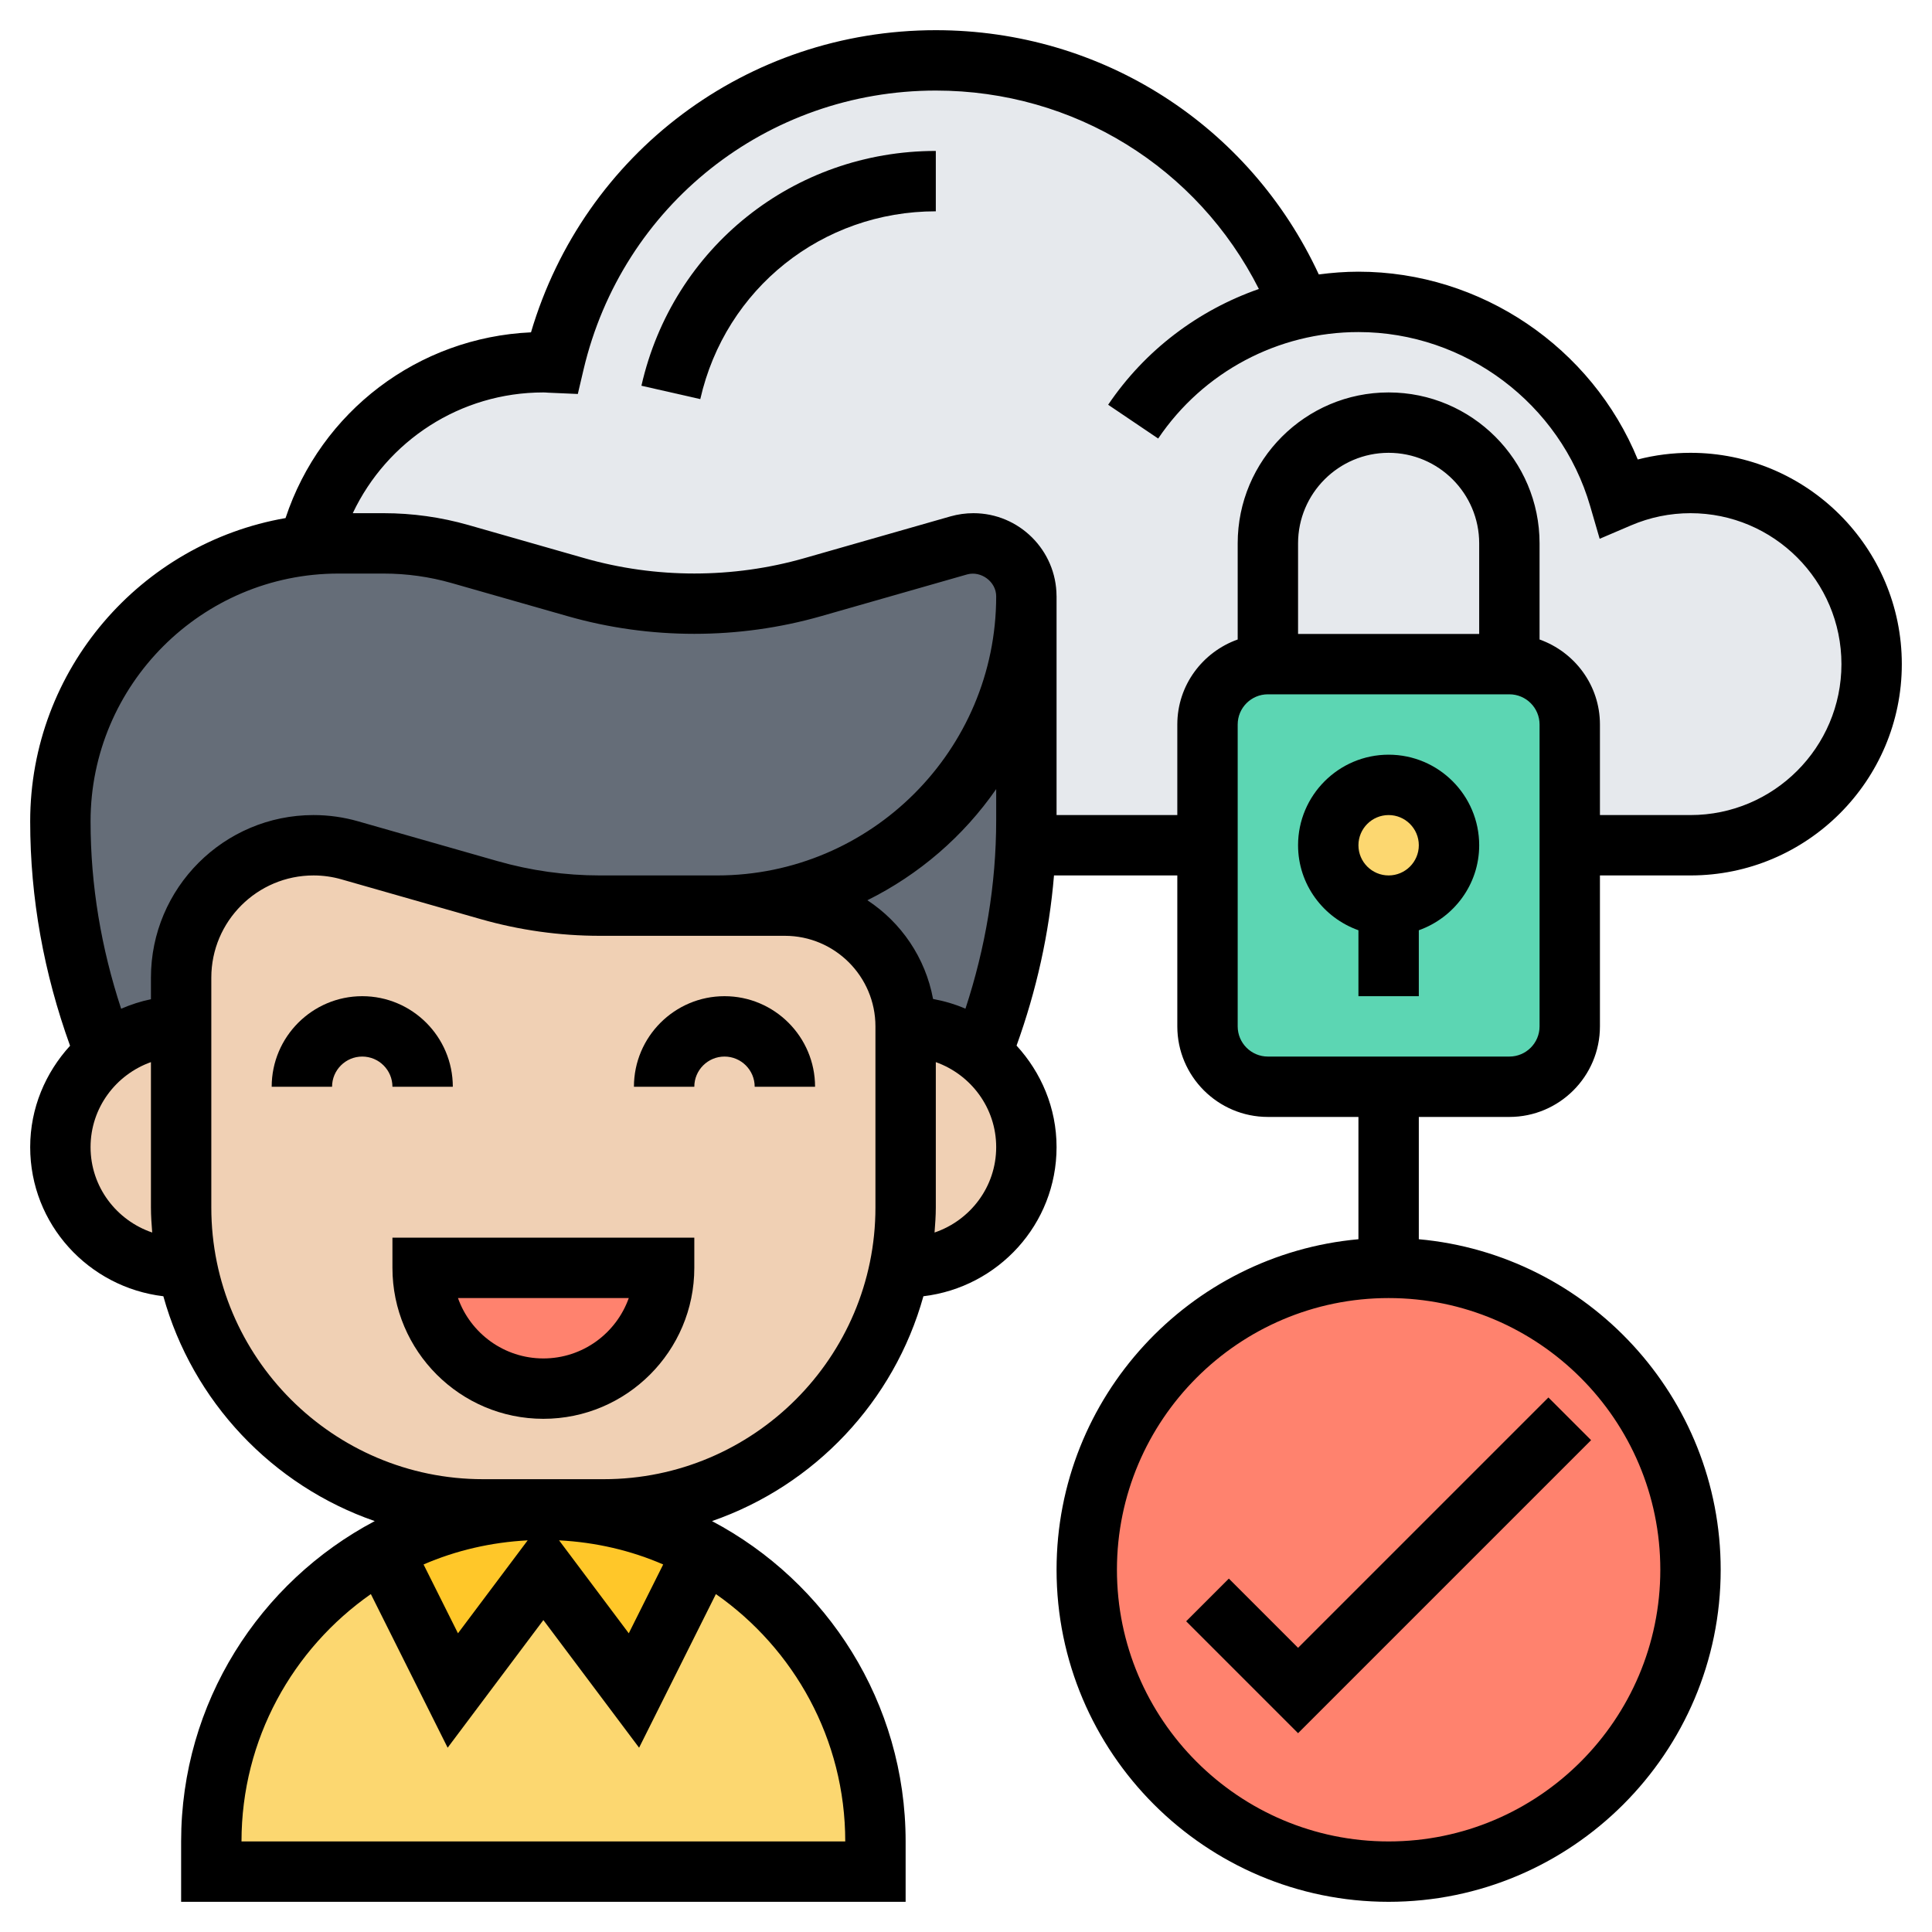
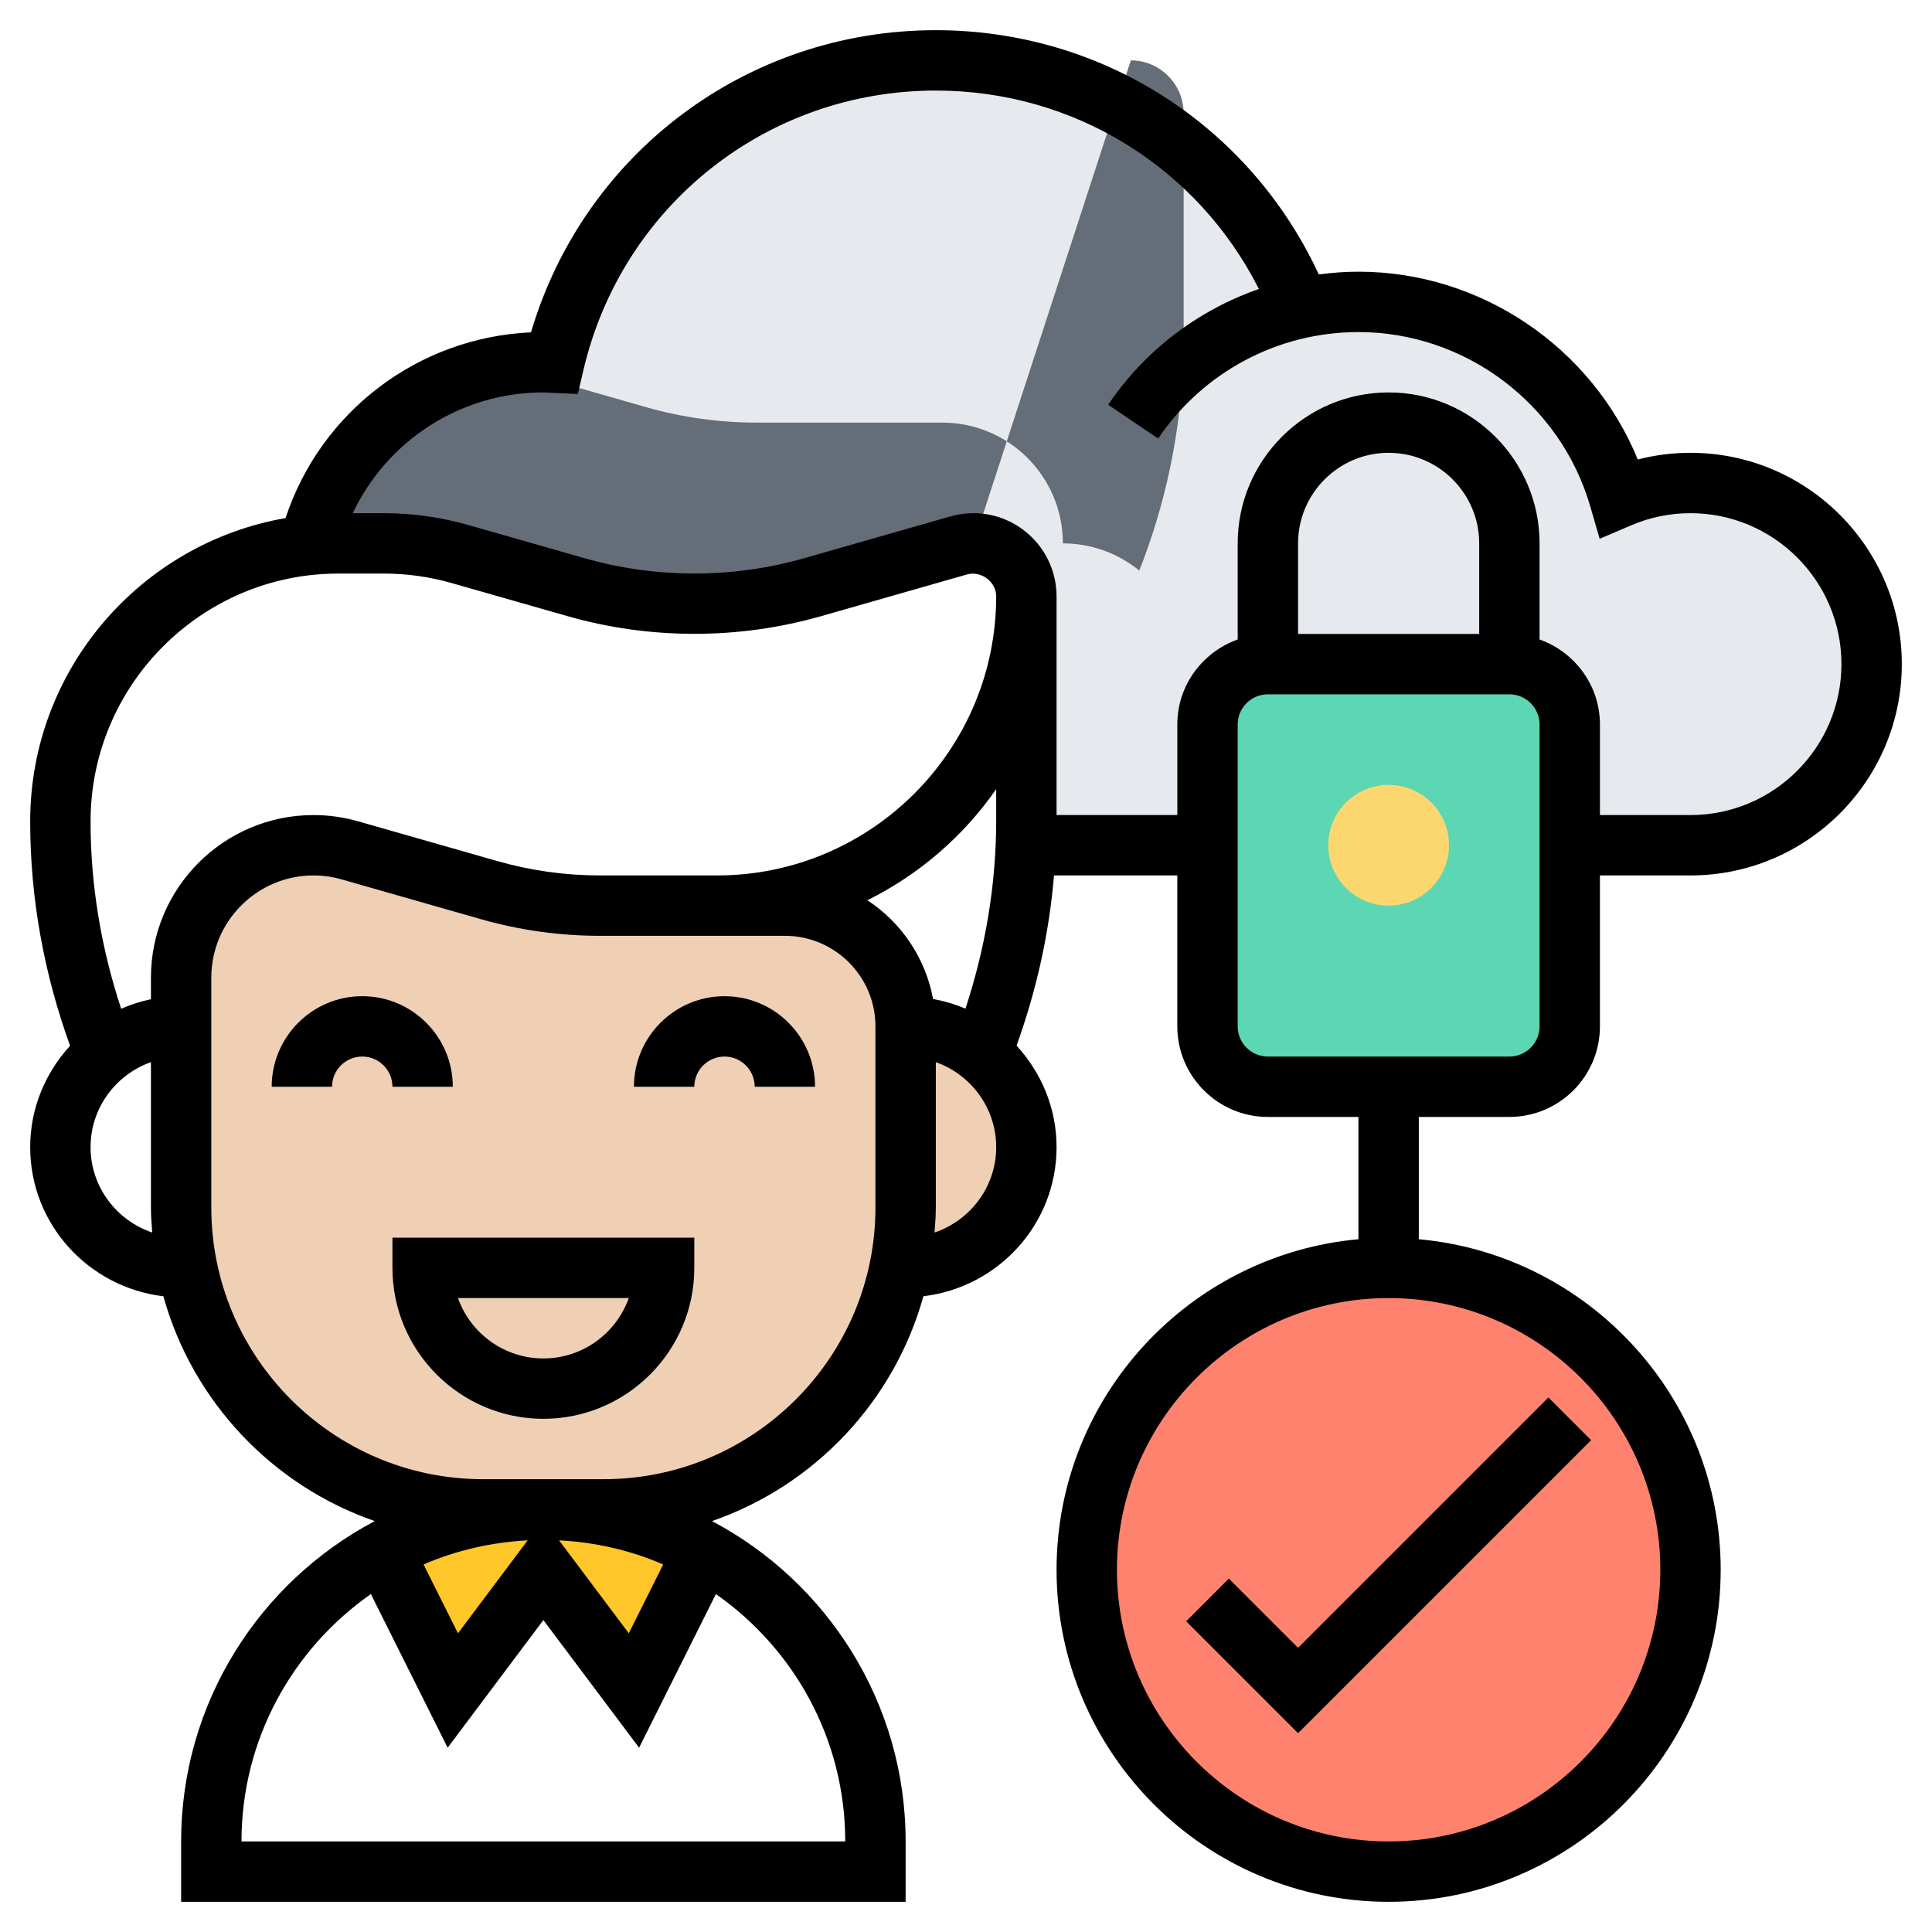
<svg xmlns="http://www.w3.org/2000/svg" id="Layer_5" enable-background="new 0 0 64 64" height="512" viewBox="0 0 64 64" width="512">
  <g>
    <g>
      <g>
        <path d="m56 16c-.84 0-1.64.17-2.36.48-1.09-3.74-4.54-6.48-8.64-6.48-.66 0-1.3.07-1.91.2-1.91-4.8-6.6-8.2-12.09-8.2-6.15 0-11.29 4.28-12.64 10.02-.12-.01-.24-.02-.36-.02-3.75 0-6.89 2.57-7.76 6.05.32-.03.64-.05.97-.05h1.5c.86 0 1.71.12 2.53.35l3.84 1.1c1.27.37 2.59.55 3.92.55s2.65-.18 3.92-.55l4.84-1.38c.16-.05.32-.07.49-.07.96 0 1.74.78 1.75 1.74v.01 7.42c0 .28-.01.55-.02.83h22.02c3.31 0 6-2.69 6-6s-2.69-6-6-6z" fill="#e6e9ed" />
      </g>
      <g>
        <circle cx="46" cy="52" fill="#ff826e" r="10" />
      </g>
      <g>
        <path d="m46 36h-4c-1.1 0-2-.9-2-2v-6-4c0-1.1.9-2 2-2h8c1.1 0 2 .9 2 2v4 6c0 1.1-.9 2-2 2z" fill="#5cd6b3" />
      </g>
      <g>
        <circle cx="46" cy="28" fill="#fcd770" r="2" />
      </g>
      <g>
-         <path d="m29 61v1h-22v-1c0-4.16 2.3-7.77 5.69-9.63l2.31 4.63 3-4 3 4 2.31-4.63c.91.49 1.74 1.12 2.47 1.85 1.99 1.99 3.22 4.74 3.22 7.78z" fill="#fcd770" />
-       </g>
+         </g>
      <g>
        <path d="m23.31 51.37-2.31 4.63-3-4-3 4-2.31-4.63c1.58-.88 3.39-1.37 5.31-1.37s3.73.49 5.31 1.37z" fill="#ffc729" />
      </g>
      <g>
        <path d="m34 38c0 2.21-1.79 4-4 4h-.2c.13-.64.2-1.31.2-2v-6c.96 0 1.84.34 2.53.9.11.09.21.18.3.27.72.73 1.17 1.73 1.17 2.83z" fill="#f0d0b4" />
      </g>
      <g>
        <path d="m26 30c2.21 0 4 1.79 4 4v6c0 .69-.07 1.36-.2 2-.93 4.56-4.97 8-9.8 8h-2-2c-4.83 0-8.87-3.44-9.8-8-.13-.64-.2-1.31-.2-2v-6-1.61c0-1.21.49-2.31 1.28-3.11.8-.79 1.9-1.28 3.11-1.28.4 0 .81.06 1.2.17l4.61 1.32c1.19.34 2.43.51 3.67.51h1.21 2.67z" fill="#f0d0b4" />
      </g>
      <g>
-         <path d="m6 40c0 .69.07 1.36.2 2h-.2c-1.1 0-2.1-.45-2.83-1.17-.72-.73-1.17-1.73-1.17-2.83 0-1.25.57-2.36 1.47-3.1.69-.56 1.57-.9 2.53-.9z" fill="#f0d0b4" />
-       </g>
+         </g>
      <g>
-         <path d="m14 42h8c0 1.1-.45 2.1-1.17 2.83-.73.72-1.73 1.17-2.83 1.17-2.21 0-4-1.79-4-4z" fill="#ff826e" />
-       </g>
+         </g>
      <g>
-         <path d="m32.25 18c-.17 0-.33.02-.49.07l-4.84 1.38c-1.27.37-2.59.55-3.92.55s-2.65-.18-3.92-.55l-3.84-1.1c-.82-.23-1.67-.35-2.53-.35h-1.5c-.33 0-.65.02-.97.05-2.16.23-4.09 1.2-5.54 2.65-1.67 1.66-2.7 3.96-2.7 6.51 0 2.65.5 5.25 1.47 7.69.69-.56 1.57-.9 2.53-.9v-1.61c0-1.21.49-2.31 1.28-3.11.8-.79 1.9-1.28 3.11-1.28.4 0 .81.06 1.2.17l4.61 1.32c1.19.34 2.43.51 3.67.51h1.21 2.67 2.25c2.21 0 4 1.79 4 4 .96 0 1.84.34 2.53.9.87-2.2 1.36-4.53 1.45-6.9.01-.28.02-.55.02-.83v-7.42-.01c-.01-.96-.79-1.74-1.75-1.74z" fill="#656d78" />
+         <path d="m32.25 18c-.17 0-.33.02-.49.07l-4.84 1.38c-1.27.37-2.59.55-3.92.55s-2.65-.18-3.92-.55l-3.84-1.1c-.82-.23-1.67-.35-2.53-.35h-1.5v-1.61c0-1.21.49-2.31 1.28-3.11.8-.79 1.9-1.28 3.11-1.28.4 0 .81.06 1.2.17l4.61 1.32c1.19.34 2.43.51 3.67.51h1.21 2.67 2.25c2.21 0 4 1.79 4 4 .96 0 1.84.34 2.53.9.87-2.2 1.36-4.53 1.45-6.9.01-.28.02-.55.02-.83v-7.42-.01c-.01-.96-.79-1.74-1.75-1.74z" fill="#656d78" />
      </g>
    </g>
    <g>
      <path d="m40.707 52.293-1.414 1.414 3.707 3.707 9.707-9.707-1.414-1.414-8.293 8.293z" />
      <path d="m50 37c1.654 0 3-1.346 3-3v-5h3c3.86 0 7-3.141 7-7s-3.14-7-7-7c-.594 0-1.179.074-1.747.221-1.519-3.709-5.187-6.221-9.253-6.221-.443 0-.88.034-1.313.091-2.293-4.939-7.184-8.091-12.687-8.091-6.253 0-11.657 4.076-13.41 10.009-3.738.168-6.963 2.622-8.131 6.153-4.797.834-8.459 5.017-8.459 10.049 0 2.549.458 5.042 1.321 7.431-.812.889-1.321 2.061-1.321 3.358 0 2.555 1.934 4.645 4.411 4.94.969 3.484 3.609 6.272 7.003 7.448-3.809 2.013-6.414 6.012-6.414 10.612v2h24v-2c0-4.6-2.605-8.599-6.414-10.612 3.394-1.175 6.034-3.963 7.003-7.448 2.477-.295 4.411-2.385 4.411-4.94 0-1.299-.51-2.473-1.325-3.363.658-1.826 1.08-3.711 1.24-5.637h4.085v5c0 1.654 1.346 3 3 3h3v4.051c-5.598.507-10 5.221-10 10.949 0 6.065 4.935 11 11 11s11-4.935 11-11c0-5.728-4.402-10.442-10-10.949v-4.051zm5 15c0 4.963-4.038 9-9 9s-9-4.037-9-9 4.038-9 9-9 9 4.037 9 9zm-6-31h-6v-3c0-1.654 1.346-3 3-3s3 1.346 3 3zm-46 17c0-1.302.839-2.402 2-2.816v4.816c0 .28.021.554.042.829-1.183-.402-2.042-1.512-2.042-2.829zm2-5.614v.715c-.344.07-.672.179-.987.315-.659-2.004-1.013-4.082-1.013-6.205 0-4.527 3.684-8.211 8.211-8.211h1.499c.764 0 1.522.106 2.256.316l3.836 1.095c2.729.781 5.669.78 8.396.001l4.841-1.384c.458-.126.961.239.961.726 0 5.099-4.148 9.246-9.246 9.246h-2.678-1.205c-1.148 0-2.291-.16-3.395-.476l-4.61-1.316c-.481-.138-.979-.208-1.48-.208-2.97 0-5.386 2.416-5.386 5.386zm12.48 18.64-2.309 3.079-1.14-2.28c1.066-.462 2.23-.735 3.449-.799zm10.52 9.974h-20c0-3.389 1.699-6.385 4.285-8.194l2.544 5.089 3.171-4.228 3.171 4.228 2.544-5.089c2.586 1.809 4.285 4.805 4.285 8.194zm-9.48-9.974c1.219.063 2.383.336 3.449.799l-1.14 2.28zm10.48-11.026c0 4.963-4.038 9-9 9h-4c-4.962 0-9-4.037-9-9v-7.614c0-1.867 1.519-3.386 3.386-3.386.315 0 .628.044.93.131l4.611 1.317c1.282.366 2.609.552 3.944.552h1.205 2.678 2.246c1.654 0 3 1.346 3 3zm-.267-10.178c1.714-.851 3.184-2.12 4.267-3.682v1.029c0 2.135-.356 4.227-1.018 6.245-.34-.147-.7-.253-1.073-.322-.253-1.365-1.056-2.535-2.176-3.27zm2.225 11.007c.021-.275.042-.549.042-.829v-4.816c1.161.414 2 1.514 2 2.816 0 1.317-.859 2.427-2.042 2.829zm4.042-13.829v-7.259h-.001c-.007-1.512-1.239-2.741-2.753-2.741-.257 0-.512.036-.757.105l-4.841 1.384c-2.368.678-4.924.68-7.296-.001l-3.836-1.096c-.912-.26-1.856-.392-2.806-.392h-1.024c1.139-2.405 3.566-4 6.314-4 .052 0 .104.004.155.008l.986.043.189-.805c1.281-5.443 6.08-9.246 11.67-9.246 4.581 0 8.669 2.548 10.702 6.573-2.005.701-3.768 2.021-4.993 3.835l1.657 1.119c1.492-2.209 3.972-3.527 6.634-3.527 3.533 0 6.69 2.37 7.676 5.764l.315 1.084 1.039-.444c.626-.268 1.289-.404 1.97-.404 2.757 0 5 2.243 5 5s-2.243 5-5 5h-3v-3c0-1.302-.839-2.402-2-2.816v-3.184c0-2.757-2.243-5-5-5s-5 2.243-5 5v3.184c-1.161.414-2 1.514-2 2.816v3zm6 7v-10c0-.552.449-1 1-1h8c.551 0 1 .448 1 1v10c0 .552-.449 1-1 1h-8c-.551 0-1-.448-1-1z" />
-       <path d="m46 25c-1.654 0-3 1.346-3 3 0 1.302.839 2.402 2 2.816v2.184h2v-2.184c1.161-.414 2-1.514 2-2.816 0-1.654-1.346-3-3-3zm0 4c-.551 0-1-.448-1-1s.449-1 1-1 1 .448 1 1-.449 1-1 1z" />
      <path d="m13 42c0 2.757 2.243 5 5 5s5-2.243 5-5v-1h-10zm7.829 1c-.413 1.164-1.525 2-2.829 2s-2.416-.836-2.829-2z" />
      <path d="m15 36c0-1.654-1.346-3-3-3s-3 1.346-3 3h2c0-.552.449-1 1-1s1 .448 1 1z" />
      <path d="m24 33c-1.654 0-3 1.346-3 3h2c0-.552.449-1 1-1s1 .448 1 1h2c0-1.654-1.346-3-3-3z" />
-       <path d="m21.248 12.778 1.95.443c.831-3.662 4.039-6.221 7.802-6.221v-2c-4.703 0-8.713 3.199-9.752 7.778z" />
    </g>
  </g>
</svg>